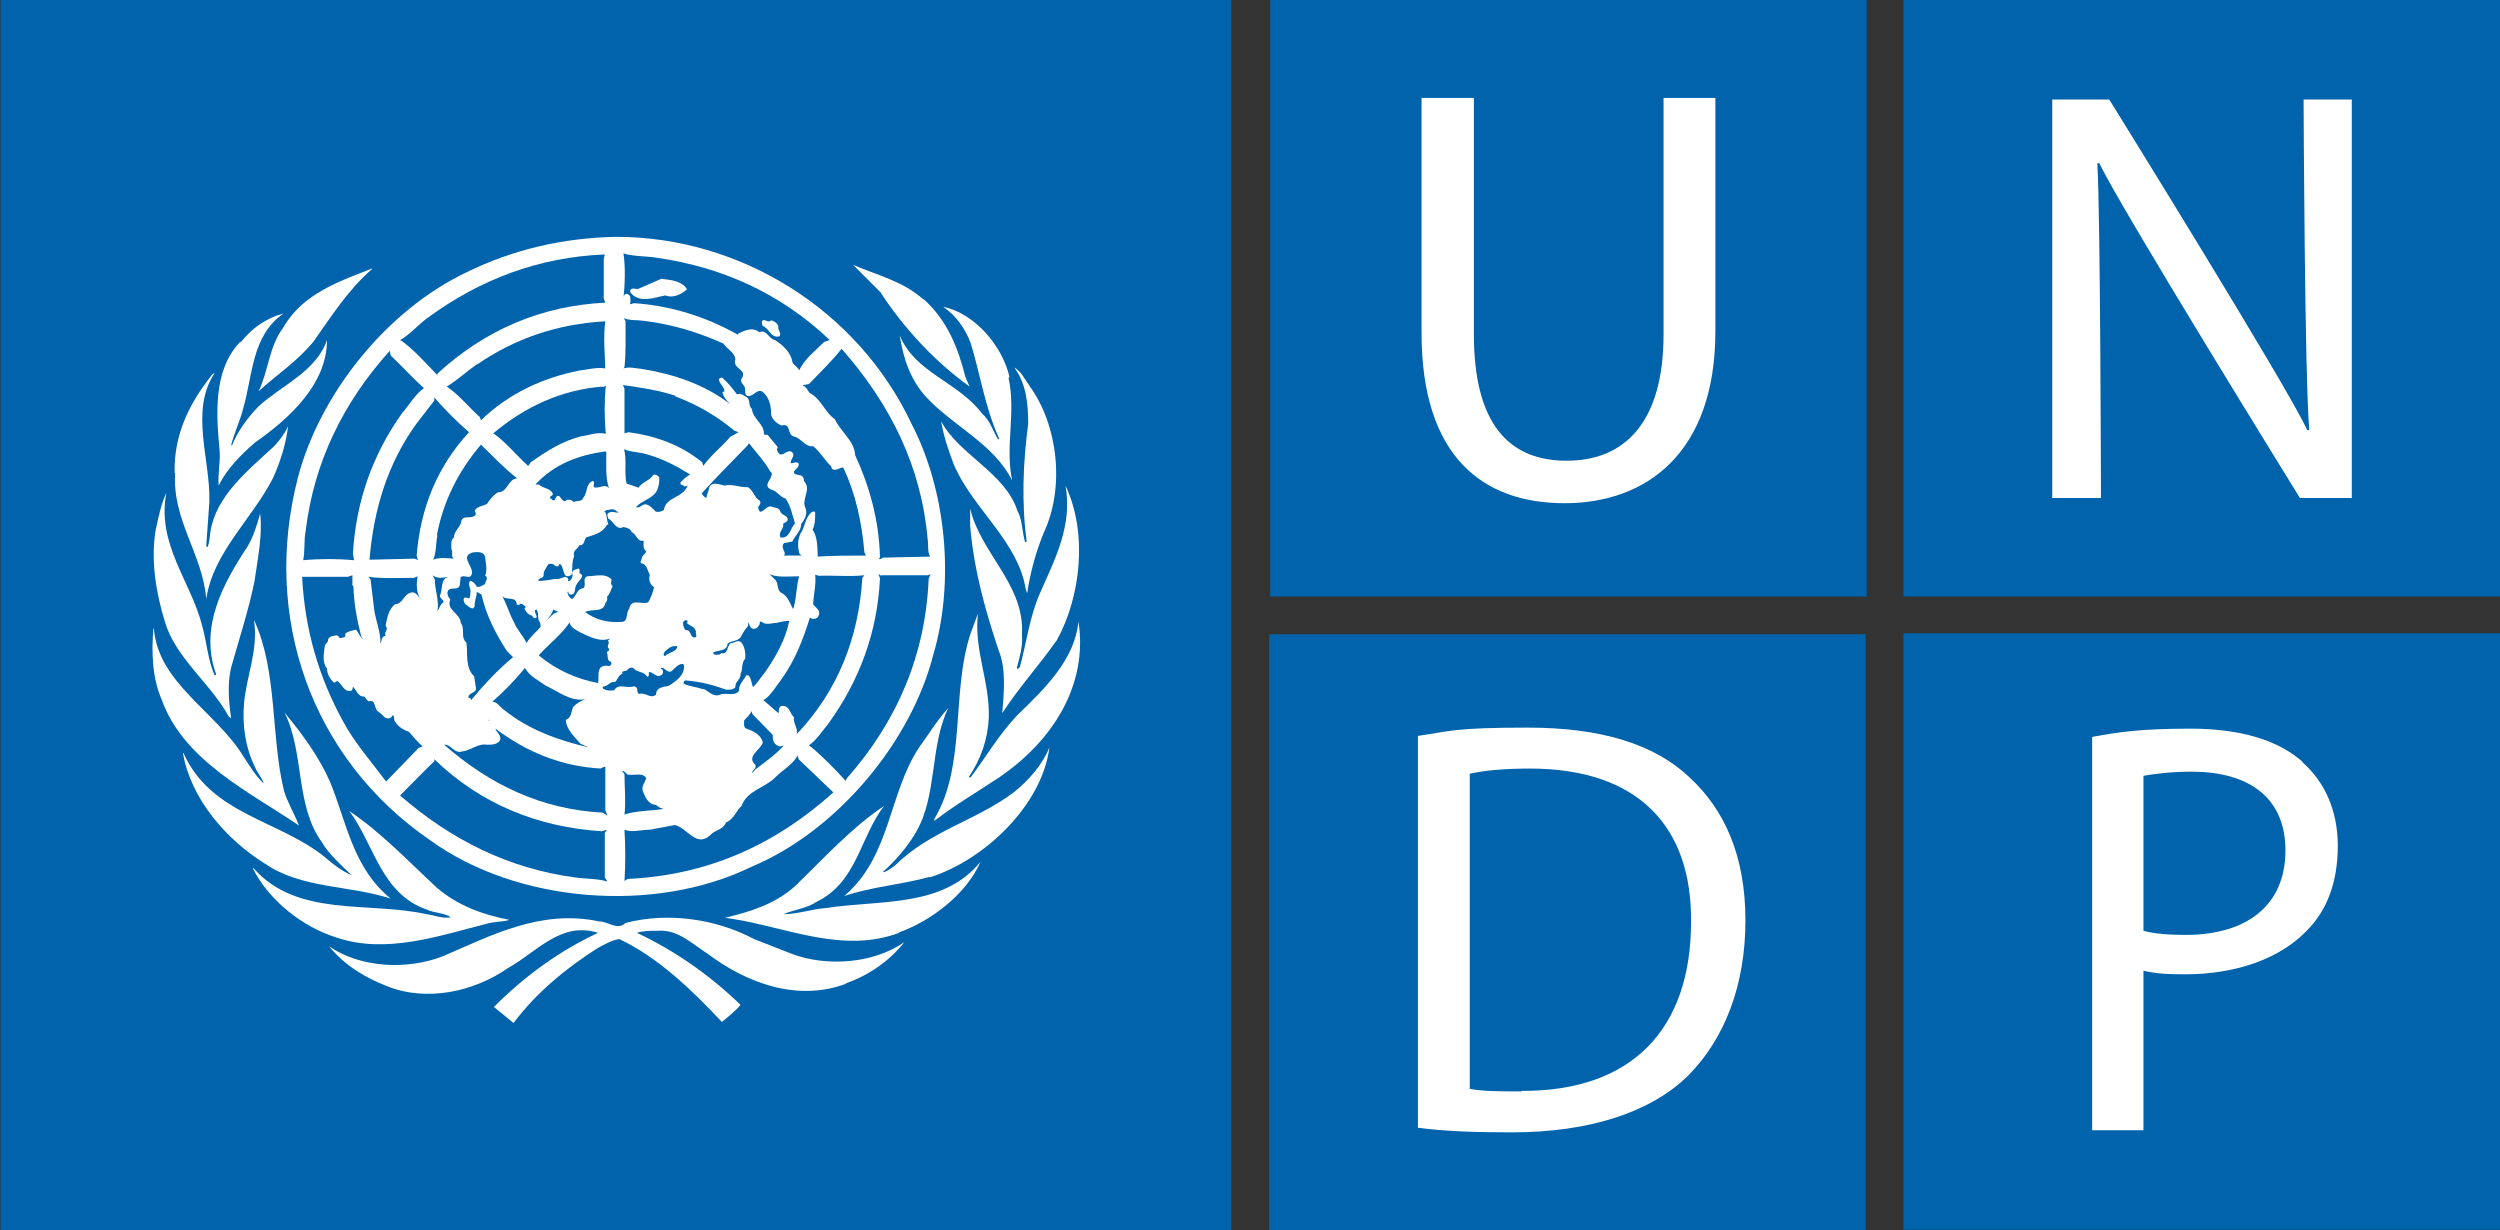
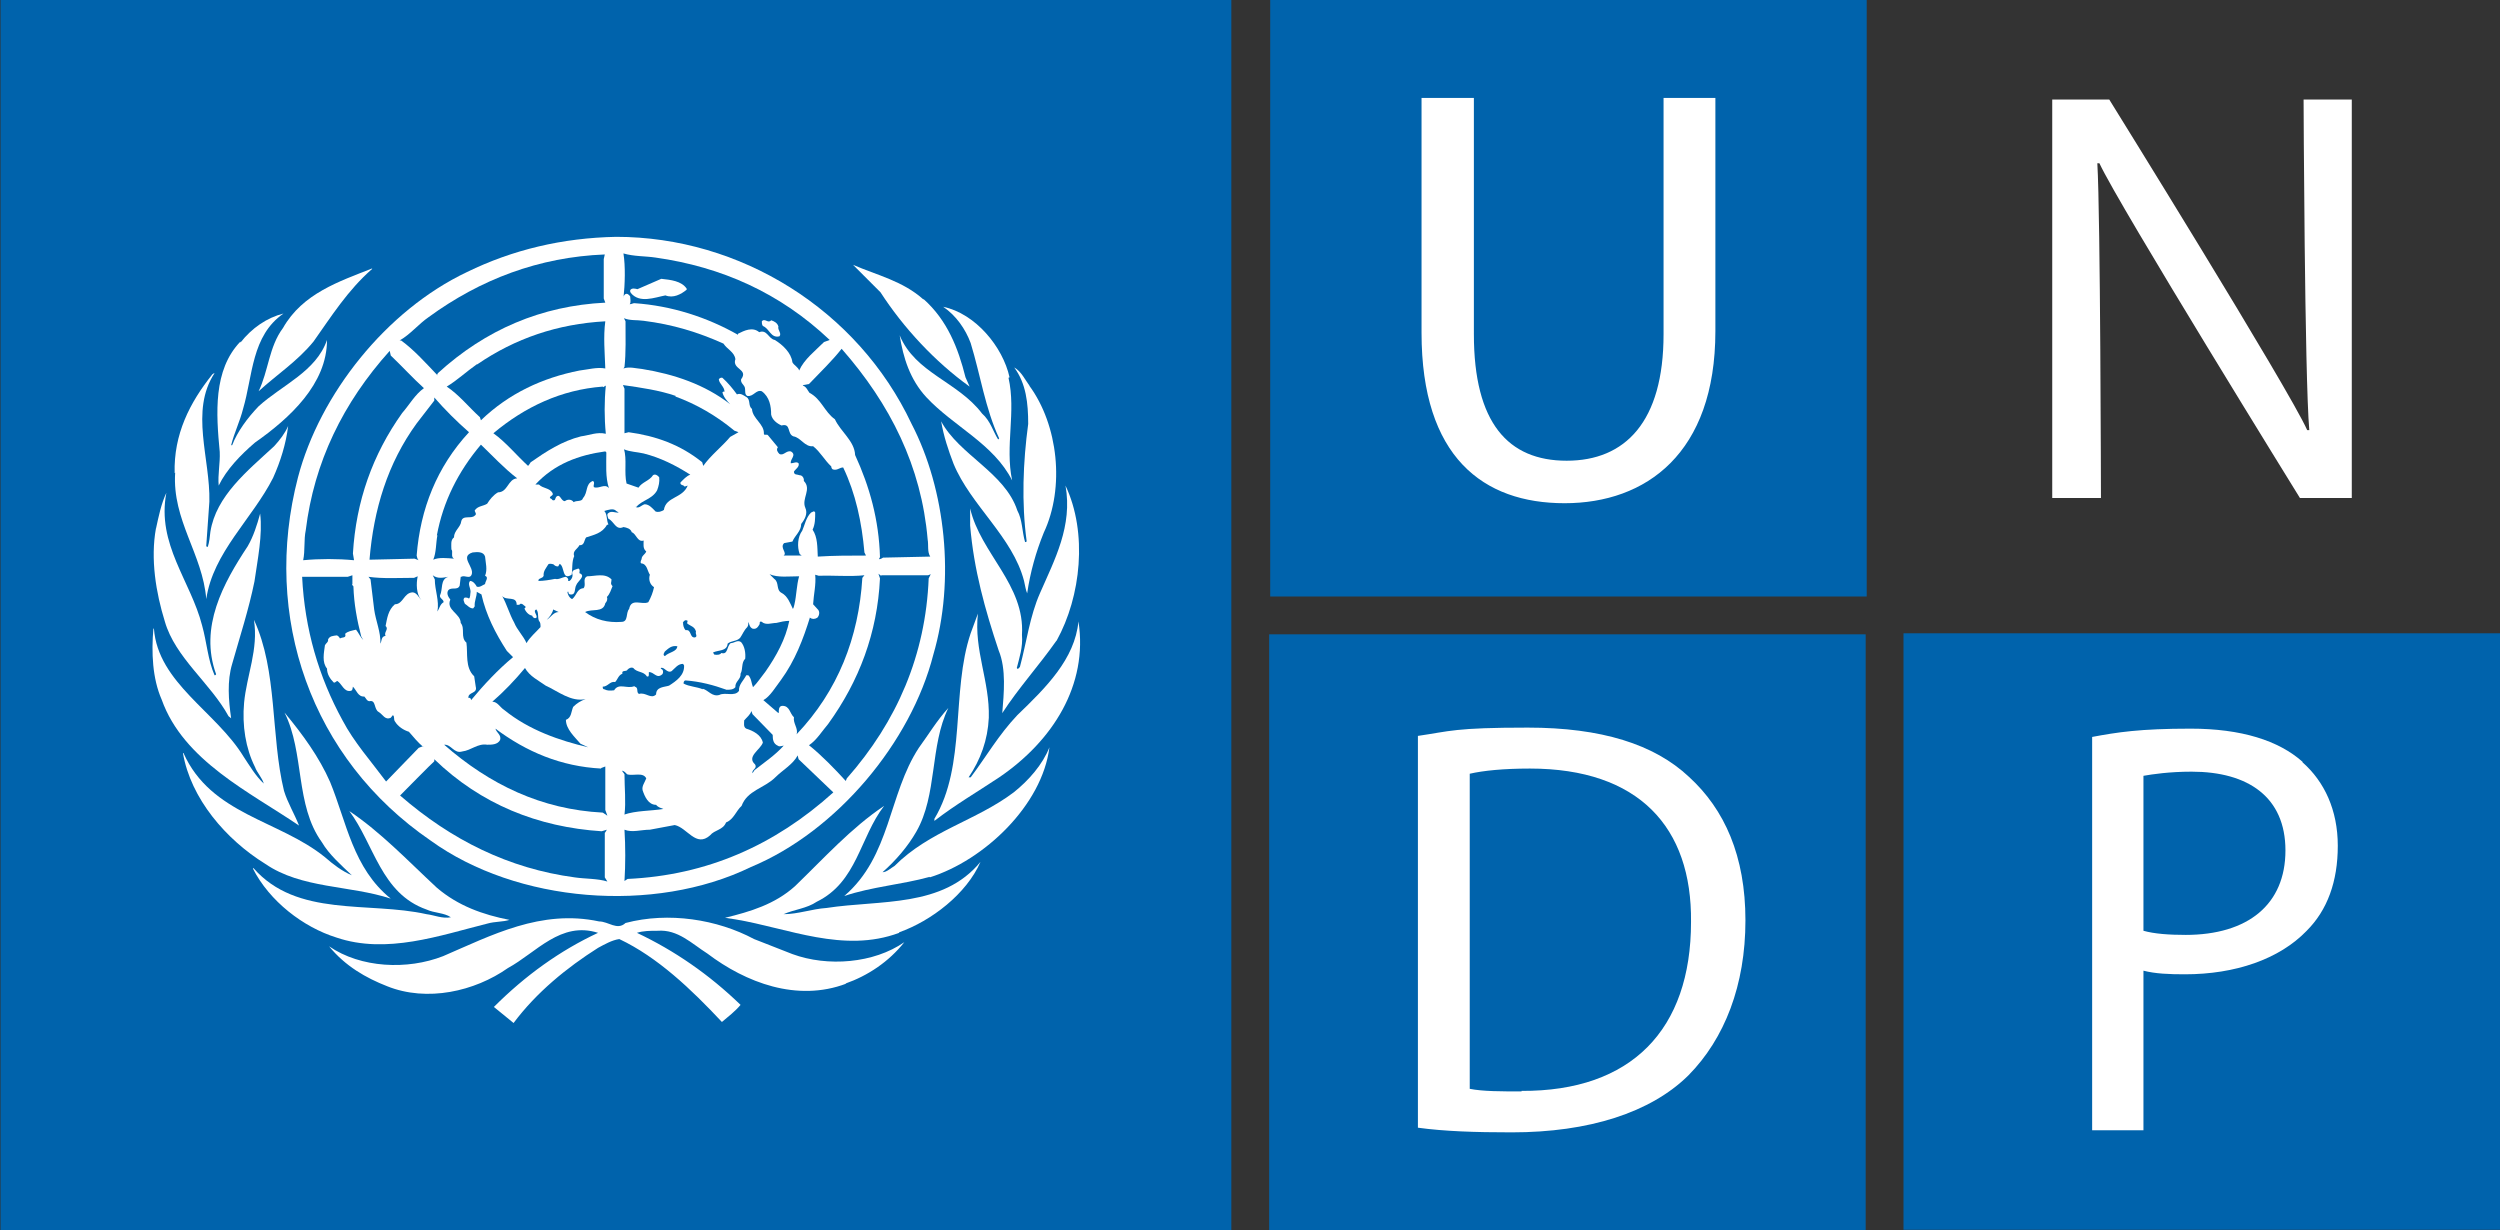
<svg xmlns="http://www.w3.org/2000/svg" id="Ebene_1" version="1.1" viewBox="0 0 482.4 237.4">
  <rect x="0" y="0" width="482.4" height="237.4" fill="#333333" stroke="none" />
  <defs>
    <style>
      .st0 {
        fill: #fff;
      }

      .st1 {
        fill: #0063ac;
      }
    </style>
  </defs>
  <g>
    <rect class="st1" x="245.1" y="0" width="115.1" height="115.1" />
    <path class="st0" d="M274.3,18.9v45.3c0,24,11.9,32.9,27.6,32.9s29.1-9.6,29.1-33.2V18.9h-10v45.6c0,16.9-7.4,24.4-18.7,24.4s-17.9-7.3-17.9-24.4V18.9h-10.1Z" />
-     <rect class="st1" x="367.3" y="0" width="115.1" height="115.1" />
    <path class="st0" d="M405.4,96.1s-.1-54.9-.7-64.6h.4c3.8,8.2,38.7,64.6,38.7,64.6h10V19.2h-9.3s.2,53.5,1.1,63.8h-.4c-3.5-7.9-38.2-63.8-38.2-63.8h-11v76.9h9.4Z" />
    <rect class="st1" x="367.3" y="122.2" width="115.1" height="115.1" />
    <path class="st0" d="M444.3,147c-4.6-4.1-11.8-6.4-21.6-6.4s-14.2.7-19,1.6v75.9h9.9v-30.8c2.3.6,5,.7,8,.7,9.7,0,18.2-2.9,23.5-8.4,4-4,6-9.5,6-16.4,0-6.9-2.6-12.4-6.8-16.1" />
    <path class="st1" d="M421.8,180.4c-3.2,0-6.1-.2-8.2-.8v-29.9c1.7-.3,5-.8,9.3-.8,10.9,0,18.1,4.9,18.1,15.2,0,10.4-7.2,16.3-19.3,16.3" />
    <rect class="st1" x="244.9" y="122.4" width="115.1" height="115.1" />
    <path class="st0" d="M325.9,149.9c-6.7-6.3-16.9-9.5-31.1-9.5s-15,.7-21.2,1.6v75.6c5.1.7,11,.9,18.1.9,14.9,0,26.8-3.8,34.1-11,7-7.1,11-17.4,11-29.9,0-12.4-4-21.4-10.9-27.7" />
    <path class="st1" d="M293.6,210.6c-3.9,0-7.5,0-10-.5v-60.8c2.6-.6,6.5-1,11.6-1,21,0,31.3,11.3,31.1,29.6,0,20.8-11.5,32.7-32.7,32.6" />
  </g>
  <rect class="st1" x=".1" y="0" width="237.5" height="237.5" />
  <path class="st0" d="M203.8,123.7c-3.3,4.7-7.3,9.1-10.4,13.9.3-3.8.8-8.5-.7-12.1-2.6-7.8-4.8-15.6-5.5-24.1v-3.3c2,8.7,10.6,14.7,10,24.4.2,2.4-.5,4.4-1,6.4l.2.2.4-.4c1.3-4.8,1.9-9.8,3.9-14.3,2.8-6.4,6.3-12.9,4.9-20.7,4.3,9.1,3,21.4-1.7,29.9" />
  <path class="st0" d="M198.6,74.4c5.6,7.6,6.9,19.7,2.8,28.4-1.5,3.7-2.6,7.6-3.2,11.7-.3-.7-.4-1.6-.6-2.4-2.2-8.5-10.3-14.6-13.6-22.6-1-2.6-1.9-5.3-2.4-8.2,3.5,6.5,12.3,9.9,14.7,17.2,1,1.8.9,4.1,1.5,6.1.1,0,.3,0,.3-.2-1-7.4-.7-15.2.3-22.6,0-4-.4-7.8-2.7-10.9,1.4.8,2.1,2.4,3,3.6" />
  <path class="st0" d="M194.6,72.9c1.5,6.6-.7,13.1.7,19.8h0c-3.6-7.1-11.3-10.4-16.6-16.1-3.1-3.4-4.4-7.5-5.1-11.9,3,7.3,11.2,8.9,15.9,15.1,1.6,1.4,2.1,3.4,3.1,5l.2-.2c-2.7-5.8-3.6-12.2-5.5-18.4-1-2.7-2.8-5.3-5.3-7,6.2,1.3,11.5,7.7,12.8,13.6" />
  <path class="st0" d="M178.2,57.7c4.6,4.1,6.7,9.5,8.1,15.1l.8,1.8c-6.7-4.8-12.8-11.4-17.2-18.2l-5.3-5.3c4.6,2,9.6,3.1,13.6,6.7" />
  <path class="st0" d="M90.1,52.5c8.8-4.3,18.4-6.6,28.8-6.8,23.9,0,46.6,14,57,36.1,6.6,12.7,8.4,30.2,4.2,44.5-4.3,16.9-18.6,34.1-35.2,41-18.7,9.1-45.2,6.9-61.8-5.1-23.1-15.8-32.6-43.2-25.6-70.1,4.2-16,17-32.2,32.6-39.6" />
  <path class="st0" d="M71.8,51.9c-4.7,4.1-7.9,9.2-11.3,14-3.1,3.8-7.1,6.4-10.6,9.6,1.9-3.9,2-8.6,4.7-12.2,3.8-6.7,10.9-9,17.2-11.5" />
  <path class="st0" d="M46.4,66.1c2.2-2.8,5.1-4.8,8.3-5.6-6.2,4.3-5.9,12-7.8,18.4-.6,2.4-1.7,4.6-2.3,7h.2c1-2.6,2.9-5.2,5.1-7.5,4.5-4.1,11.1-6.7,13.2-12.8,0,8.5-7.2,15.1-13.9,19.8-2.8,2.4-5.5,5.2-7,8.3-.2-2.1.3-4.3.2-6.5-.7-7.4-1.3-15.8,4-21.3" />
  <path class="st0" d="M33.7,91.3c-.2-7.5,2.9-13.6,7.3-19.1.1,0,.2-.2.4-.2-4.8,7.3-.8,16.5-1,24.8l-.6,8.5c0,0,0,.3.3.2.3-.9.4-2,.5-2.9,1.1-6.9,7.1-11.7,12.3-16.5,1.1-1.2,2.1-2.5,2.7-3.9-.4,3.4-1.5,6.9-2.9,10-4,7.9-11.6,14.4-12.9,23.4-.7-8.7-6.6-15.2-6-24.4" />
  <path class="st0" d="M30.1,102c.5-2.3,1-4.8,2-6.9-1.9,9.9,4.7,17,6.9,25.6.9,3.2,1.1,6.6,2.4,9.6.1,0,.2,0,.3-.2-3.3-9.1,1.4-17.6,6.1-24.7,1.1-1.9,1.8-4.1,2.4-6.3.5,4.1-.5,8.9-1.1,13.1-1.1,5.4-2.8,10.6-4.3,15.9-1,3.3-.7,7-.2,10.5l-.5-.4c-3.5-6.4-10.3-11.3-12.3-18.3-1.7-5.5-2.8-12-1.7-18" />
  <path class="st0" d="M29.7,121.3c.8,10.5,12,16,17.3,24.7,1.2,1.8,2.3,3.7,3.9,5.2-.3-1.1-1.3-2.1-1.7-3.2-1.8-3.6-2.5-8-2.1-12.4.5-5.3,2.8-10.3,1.9-16,4.6,9.9,3.2,22.3,5.8,33,.7,2.3,2,4.4,2.9,6.7-9.4-6.4-22.3-12.5-26.5-24.3-1.8-4.1-2-9.1-1.6-13.7" />
  <path class="st0" d="M35.4,145.3c5.3,11.9,18.4,12.9,27.3,20.1,1.6,1.4,3.3,2.7,5.2,3.5h0c-2-1.9-4.4-4-5.8-6.4-5.2-7.2-3.3-17.2-7.2-25,3.5,4.2,6.7,8.6,8.8,13.4,3.2,7.8,4.4,16.6,11.7,22.5-7.9-2.6-17.2-1.9-24.2-6.7-7.6-4.7-14.4-12.6-15.9-21.4" />
  <path class="st0" d="M48.9,167.5c8.4,9.6,22.2,6.4,33.4,8.9,1.6.2,3,.9,4.7.6-1.3-.9-3.2-.8-4.7-1.5-8.8-3.1-10.1-12.6-14.9-19,6.1,4.1,11.2,9.5,16.9,14.8,4.1,3.5,8.9,5.2,14,6.2-1.2.4-2.8.3-4.2.7-9.2,2.3-19.5,6-29.2,2.7-6.4-2-12.9-7-16.1-13.3" />
  <path class="st0" d="M163.3,189.8c-9.5,3.6-19.4-.2-26.8-5.8-3-1.9-5.7-4.7-9.6-4.4-1.4,0-2.8,0-4,.4,7.2,3.4,13.9,8,20,13.9-1,1.2-2.4,2.3-3.6,3.3-5.9-6.3-12.4-12.5-19.8-16-1.4.2-2.8,1-4.1,1.7-6,3.8-11.9,8.6-16.3,14.5l-3.8-3.1c6.1-6.1,12.8-10.9,20.1-14.3-7.2-2.3-11.9,3.8-17.4,6.8-6.4,4.5-15.6,6.6-23.3,3.5-4.1-1.6-8.1-3.9-11.2-7.7,6.1,4.2,15.1,4.6,22,1.9,9.3-4,18.9-9.1,30.1-6.7,1.8,0,3.5,1.8,5.1.3,8.3-2.2,17.7-.7,24.8,3.1l7.4,2.9c6.8,2.5,15.7,1.8,21.6-2.3-3,3.8-7.1,6.5-11.4,8" />
  <path class="st0" d="M173.5,180c-10.7,4-21.4-.9-31.6-2.6l-2-.3h0c4.9-1.2,9.6-2.6,13.5-6.1,5.7-5.5,10.8-11.2,17.2-15.5-4.7,6.1-5.2,14.7-13,18.5-1.9,1.3-4.4,1.5-6.4,2.4,2.8,0,5.4-1,8.3-1.2,10.4-1.6,22.4,0,29.7-8.9-2.7,6.2-9.5,11.4-15.7,13.6" />
  <path class="st0" d="M179.4,169.2c-5.4,1.5-11.2,1.9-16.5,3.7,9-7.7,8.5-19.6,14.4-28.6,1.9-2.6,3.5-5.3,5.7-7.7-3.6,7.3-2.1,16.8-6.2,23.9-1.6,2.8-3.9,5.5-6.5,7.8.8,0,1.6-.8,2.3-1.2,6.8-6.8,15.7-8.7,23-14.2,2.9-2.3,5.6-5.4,6.9-8.7-1.4,11.2-12.6,21.8-23.1,25.1" />
  <path class="st0" d="M192.8,150c-4.2,2.8-8.5,5.3-12.5,8.4v-.4c6.2-10.3,3.2-24.5,7-35.8l1.4-3.8c-.8,7.1,2.3,13,2.1,20.1-.2,4.3-1.6,8.1-3.9,11.5h.4c3-4,5.4-8.2,9-12,5.5-5.3,11.1-10.8,11.8-18.1,1.9,12.3-5,23.1-15.3,30.1" />
  <path class="st1" d="M145.2,149.2l.4-.6c1.9-1.5,4-2.9,5.6-4.7h.2c-.4-.1-.9.3-1.3,0-.9-.4-1-1.2-1-2.1l-3.9-4-.2-.6c-.3.8-.9,1.2-1.4,1.8,0,.5-.2,1.3.4,1.6,1.3.4,2.9,1.2,3.2,2.7-.5,1.4-3.2,2.7-1.5,4.2.5.8-.7,1-.5,1.7" />
  <path class="st1" d="M122.6,97.8c.7.4,1.1-.3,1.8-.5.9,0,1.6.9,2.1,1.4.6.2,1.1,0,1.6-.3.4-2.6,3.6-2.2,4.6-4.7l-.6.2c-.2-.4-.9-.2-.8-.8.5-.5,1.2-1.3,1.9-1.5-2.8-1.8-5.8-3.3-9-4.1-1.3-.3-2.6-.3-3.8-.8.6,1.8,0,4.5.5,6.6l2.3.8c.7-1.1,2.1-1.3,2.8-2.4.4-.3.9,0,1.2.4.1.9-.1,1.7-.4,2.5-.9,1.7-2.9,1.9-4,3.2" />
  <path class="st1" d="M156.3,119.1c-1.3,4.2-2.9,8.4-5.6,12.1-1,1.3-2.1,3.2-3.4,3.9l2.9,2.5c.2-.2,0-.4.1-.6,0-.4.2-.8.7-.8,1.4,0,1.4,1.5,2.2,2.2-.2,1.2.9,2.2.5,3.3,8-8.4,12-18.7,12.7-30.2l.4-.5c-2.8.3-5.9,0-8.8.1l-.7-.2c.2,1.9-.3,3.8-.4,5.7l1,1.1c.3.4.2,1.1-.2,1.5-.5.3-1,.3-1.4,0" />
-   <path class="st1" d="M148.7,91.1c-1.1-2-2.8-3.8-4.2-5.6l-.2.4c-2.9,3-6.1,6.2-8.9,9.3.2.4.5.7.9.9.1-.8.5-1.4.6-2.2.7-1,1.9-.4,2.9-.2,1.5-.4,2.9.4,4.5.3,1.1.6,1.2,2,2.3,2.6.3.4,0,.9-.3,1.2.3,2.4,1.5-.6,2.7,0,.5.2,1.1.1,1.5.7.2,1,1.4.8,1.5,1.7,0,.5-.6.6-.9.9.3.9-1,1.5-.5,2.6,1.8.3,1.9-1.8,2.8-2.7-.5-1.6-.8-3.3-1.8-4.8-1-.2-1.7-1.5-2.7-1.7-2-.8.3-2.1,0-3.3" />
  <path class="st1" d="M120.4,157.2c2.3-.8,5.1-.7,7.6-1.1-.5-.2-1-.3-1.4-.8-1.5,0-2.2-1.6-2.6-2.8-.2-.8.4-1.5.7-2.3-.6-1.3-2.6-.4-3.7-.8-.3-.3-.5-.6-1-.7l.5.7c0,2.6.3,5.3,0,7.8" />
  <path class="st1" d="M122.5,132.5c.8.2.2,1.1.8,1.4,1.3-.4,2.3,1.1,3.3.1,0-1.5,1.6-1.4,2.5-1.7,1.4-.9,3-2,2.9-3.9l-.2-.3c-1,0-1.5.8-2.2,1.4-.9.5-1.4-.9-2.1-.6,0,.2.2.2.3.3.2.2.2.7,0,.9-1.1,1-1.6-.5-2.6-.4v.4c0,.2,0,.6-.4.4-.6-1-1.9-.7-2.6-1.6-.4-.2-.8,0-1.1.3-.2.5-1.2,0-1,.8-.8.3-.9,1.1-1.4,1.6-1-.2-1.4.9-2.4.9,0,.2,0,.5.3.5.6.3,1.1.3,1.9.2.9-1.5,2.5-.2,3.9-.8" />
  <path class="st1" d="M131.8,120.1c0,.5.1,1.1.5,1.5,1.2-.2.7,1.5,1.8,1.4.6-.2,0-.7.2-1.1-.2-1-1.1-1.1-1.7-1.6,0-.2,0-.3.1-.5-.5-.3-.7,0-1,.4" />
  <path class="st1" d="M130.4,76.4c-3.2-1.1-6.7-1.6-10.2-2.1l.3.7v8.6c0,0,.8-.2.8-.2,5.2.7,10,2.4,14.2,5.8l.2.7c1.4-2,3.6-3.7,5.2-5.6l1.6-.9-.8-.3c-3.5-2.9-7.3-5.1-11.4-6.6" />
  <path class="st1" d="M71.5,111.8l.7,5.8c.3,2.2,1.3,4.4,1.2,6.6.3-.5.1-1.4,1-1.5-.4-.7.7-1.3,0-1.9.3-1.5.5-3.1,1.8-4.2,1.6,0,1.7-2.2,3.4-2.3.8,0,1.3,1.1,1.7,1.5-1-1.2-1-3.2-.7-4.6l-.7.3c-2.9,0-6,.2-8.8-.2l.4.5Z" />
  <path class="st1" d="M128.3,126.6c.8-.8,2.3-.8,2.4-1.9-1.1-.2-1.7.4-2.4,1-.1.2-.5.7,0,.9" />
  <path class="st1" d="M148.4,110.7l1,1c1,.7.3,2.1,1.4,2.7,1.2.6,1.7,2.1,2.2,3.1.2-.3.2-.6.3-.9.4-1.7.4-3.7.9-5.4-1.9,0-4.1.3-5.7-.4" />
  <path class="st1" d="M135.6,132.9c1.1.3,1.8,1.6,3.2,1.2,1.1-.6,3,.4,3.8-.8-.1-1.2.9-2,1.4-3h.4c.6.6.6,1.6.9,2.3.9-.9,1.6-2,2.4-3,2.1-3,3.9-6.3,4.6-9.8-.8,0-1.7.2-2.5.4-.9,0-2,.5-2.8-.2-.3-.2-.5.1-.4.4-.3.5-.6,1.1-1.4.9-.6-.3-.6-.9-.8-1.3,0,.4,0,.7-.2,1-.7.7-.9,1.4-1.4,2.1-.7.7-1.7.5-2.4,1.1-.1,1.5-1.8,1.2-2.8,1.7,0,.2.2.2.2.4.5.1,1.1.1,1.4-.3,1.3.4,1-1.3,1.8-1.9.7,0,1.3-.7,2-.2.7.8.9,2.1.8,3.2-.8.8-.4,2-.9,2.9.1,1.1-1.1,1.5-1,2.6-.4.5-1.1.5-1.7.5-2.5-.9-5.1-1.6-7.9-1.8-.3,0-.4.3-.4.6,1.1.6,2.5.6,3.7,1.1" />
  <path class="st1" d="M116.8,160.6l.3-.5-1,.3c-12.3-.8-23.3-5.2-32.3-13.9v.4c-.1,0-6.6,6.6-6.6,6.6,9.9,8.6,21,14.1,33.7,15.8,2,.3,4.4.2,6.3.8l-.5-.8v-8.6Z" />
-   <path class="st1" d="M104,126.5c3.4,2.8,7.2,4.5,11.4,5.3.2-.9-.1-1.9.3-2.7.3-.7,1.2-.7,1.8-.6.4,0,.6-.5.4-.8-.9-.2-.5-1.2-.8-1.8,0-.3.6-.2.4-.7-.6-.5.3-1.1-.2-1.6.2-.1.3-.3.4-.4-1.9.8-4-.4-5.6-1.1-.8-.5-2-.9-2.2-2-1.4,2.2-4,4.2-5.9,6.3" />
  <path class="st1" d="M100.8,116.6c-.3-.2-.4-.1-.6.1-.2,0-.3,0-.5,0,0-1.8-2-.7-2.8-1.7.9,1.6,1.4,3.5,2.3,5.1.6,1.5,1.8,2.6,2.4,4,.6-1.1,1.8-2.1,2.7-3.1,0-.5,0-.9-.3-1.2-.3-.7,0-1.6-.5-2.2-.8.3.3,1.1,0,1.6-.3.2-.7,0-.8-.4-.7-.1-1.3-.8-1.5-1.4.6-.4-.2-.5-.3-.8" />
  <path class="st1" d="M106.8,117.5c-.2.8-.7,1.5-1.3,2.1h0c.8-.5,1.3-1.5,2.3-1.5l-1.1-.5Z" />
  <path class="st1" d="M116,148.3c-7.7-.4-14.4-3.2-20.4-7.7.2.8,1.2,1.2.9,2.2-.5.9-1.6.9-2.5.9-1.8-.3-3.1,1.1-4.8,1.3-1.6.5-2.1-1.4-3.5-1.3,8.8,7.7,18.8,12.5,30.6,13.1l.9.6-.4-1.1v-8.4l-.8.3Z" />
  <path class="st1" d="M81.8,144.2c-1.1-.8-2-2-2.9-3-1-.3-2.1-1-2.7-2-.3-.4,0-1-.4-1.2l-.4.5c-1.1.5-1.5-.6-2.3-1.1-1-.5-.5-2.4-1.8-2.1-.5,0-.7-.6-1-.9-1.2.1-1.5-1.2-2.2-1.9-.1.3,0,.7-.4.8-1.3.3-1.7-1.3-2.6-1.9-.2,0-.4.4-.7.3-.7-.7-1.3-1.6-1.3-2.7-1-1.2-.6-3-.4-4.5.2-.4.7-.6.6-1.1.3-.7,1-.7,1.7-.8.3.1.5.4.6.6.4-.3,1.3,0,1-.9.5-.5,1.3-.6,2.1-.8.5.6.8,1.4,1.4,2l-.4-.7c-.8-3.1-1.4-6.3-1.5-9.6,0-.2-.4-.3-.2-.5h0c0-.6,0-1.2,0-1.7l-.9.3h-8.8c.5,10.1,3.2,19.3,7.8,27.7,2.2,4.2,5.5,7.9,8.4,11.8l6.3-6.5.8-.3Z" />
  <path class="st1" d="M92,70.3c-2,1.4-3.8,3.1-5.8,4.3,2.3,1.5,4.3,4,6.4,5.9l.2.6c5.4-5.2,11.9-8.2,19-9.6,1.7-.2,3.4-.7,5-.4-.1-3-.4-6.1,0-9.1-9.2.5-17.4,3.3-24.7,8.3" />
  <path class="st1" d="M84.4,103.3c-.3,1.5-.2,3.3-.8,4.7,1.1-.5,2.7-.3,4-.2-.7-.4-.1-1.3-.5-1.8,0-.8-.2-1.8.5-2.3,0-1.3,1.3-2,1.4-3.1.3-1.3,1.9-.4,2.6-1.1.5-.3,0-.7,0-1,.6-.9,1.6-.8,2.4-1.3.5-.8,1.2-1.7,2.1-2.2,1.9,0,1.9-2.6,3.7-2.7-2.5-1.9-4.8-4.4-7-6.5-4.4,5.2-7.3,11-8.5,17.5" />
  <path class="st1" d="M85.6,116.2c0-.6-.8-.7-.7-1.3.6-1.2,0-3.1,1.6-3.6-1.1.2-2.1.4-3-.3l.4.8c0,2.1.9,4.1.5,6.2.4-.6.5-1.4,1.2-1.8" />
-   <polygon class="st1" points="94.4 139 94.2 138.8 94.4 139.2 94.4 139" />
  <path class="st1" d="M83.8,77.3l-3.4,4.4c-5.6,7.7-8.3,16.6-9.1,26.3l8.7-.2.8.3c-.3-.2-.3-.6-.4-.9.7-9,3.9-17.1,10.1-23.8-2.4-2.1-4.6-4.3-6.7-6.7v.6Z" />
  <path class="st1" d="M110.6,136.4c.7-.7,1.5-1.2,2.4-1.5-2.8.6-5.3-1.5-7.7-2.6-1.4-1-3.1-1.8-4-3.4-1.9,2.3-4.1,4.6-6.3,6.5,1,0,1.5,1.1,2.3,1.6,4.8,3.9,10.7,5.9,16.2,7.2l-1.5-.7c-1.1-1.3-2.8-2.8-2.8-4.6,1.1-.4,1-1.6,1.4-2.5" />
  <path class="st1" d="M88.9,111.3l-.2,1.7c-.4,1-1.6.2-2.2.9-.4.6,0,1.3.4,1.8-.9,2,2,2.7,2,4.5.9,1.1-.1,2.8,1.1,3.8.3,2.1-.3,4.8,1.5,6.5l.3,2c.4,1.4-1.6,1-1.4,2.2.4-.2.5.3.5.4h0c2.4-2.9,5.2-5.9,8.1-8.3l-1.2-1.2c-2.2-3.4-4-6.9-4.9-10.9l-.9-.5c0,1-.5,1.8-.4,2.8l-.3.4c-.7,0-1.1-.6-1.6-.9-.1-.3-.5-.9,0-1.2.3,0,.5,0,.8.2.3-.3.2-.8.3-1.3,0-.8-.6-1.5-.1-2.1.6,0,1.1.7,1.3,1.1.6.2,1.1-.3,1.6-.5,0-.5.8-1.3,0-1.6.5-1.2.1-2.5,0-3.7-.3-1-1.5-.9-2.4-.8-2.6.8.4,2.8-.2,4.3-.4.9-1.3,0-2,.4" />
  <path class="st1" d="M170,111.1l-.5-.4.3.9c-.5,10.5-4,19.8-10,28.1-1.2,1.4-2.2,3.1-3.7,4.1,2.4,1.9,5.1,4.7,7.1,6.9l.2-.5c9.7-11,15.2-23.8,15.8-38.6l.4-.8-.5.2h-9Z" />
  <path class="st1" d="M84.3,72.4l.2-.4c9.2-8.4,20-13,32.3-13.6l-.3-.8v-7.6c0,0,.2-.9.2-.9-12.7.5-24,4.8-34,12.1-1.9,1.3-3.6,3.4-5.6,4.5h.3c2.5,1.8,4.9,4.5,7,6.7" />
  <path class="st1" d="M116.3,74.6c-8,.6-15,3.9-21.1,9,2.4,1.7,4.6,4.4,6.7,6.3.2-.2.3-.4.5-.7,3-2.1,6.1-4.1,9.7-5,1.6-.2,3.1-.9,4.8-.5-.3-3-.3-6.3,0-9.3l-.5.3Z" />
  <path class="st1" d="M116.8,87.1c-5.1.7-9.8,2.4-13.5,6.4h.7c.8.8,2,.6,2.6,1.6.3.6-.5.5-.5,1,.2.1.4.2.5.4.6.2.5-.3.7-.6.8-.8.9.8,1.7.8.5-.4,1.3-.4,1.7.2.5-.4,1.6,0,1.8-.8,1-1.1.4-2.7,1.9-3.3.5.3,0,.8.2,1.2,1,.4,2.1-.8,2.9.2-.7-2.1-.5-4.6-.5-6.9" />
  <path class="st1" d="M117.1,101.3c-.9,1.6-2.5,1.9-4,2.4-.4.5-.3,1.6-1.3,1.5-.3.7-1.4,1.1-1,2.1-.5,1.1-.3,2.5-.5,3.6-1.9,1.2-1.3-1.6-2.3-2.1l-.3.5c-.4,0-.6-.1-.9-.4-.3-.1-.8-.2-1,0-.4.7-1,1.3-.9,2.2-.2.6-1.1.4-1,1,1,0,2.2-.2,3.2-.4.7.2,1.3-.3,2.1-.4.2.1.6.4.4.8h.3c.5-.4.7-1,.5-1.5,0-.7.8-.7,1.2-.9.4.2.2.6.2.9,1.4.5-.4,1.6-.6,2.3-.4.6,0,2-1.2,1.8-.2,0-.4-.3-.3-.5h-.2c0,.5.4,1.2.9,1.4.9-.7.9-2,2.2-2.1.6-.7-.3-1.8.7-2.3,1.6,0,3.4-.7,4.7.6,0,.6-.3.8.2,1.3-.3.7-.5,1.5-1.1,2.1.2.4,0,.9-.3,1.2-.4,1.9-2.6,1-3.9,1.7,2,1.5,4.4,2.1,7,1.9,1.4,0,.8-1.7,1.5-2.5.4-2.2,2.5-.7,3.7-1.3.5-.9.9-1.9,1.1-2.9-.8-.5-1.1-1.5-.8-2.4-.5-.7-.5-2.1-1.7-2.2-.2-.2,0-.6.1-.8,0-.7.7-.9.9-1.5-.7-.5-.5-1.5-.5-2.1-1.2.4-1.4-1.3-2.3-1.6-.2-.7-1-.9-1.6-1-1.5.7-1.8-1.1-2.9-1.6-.1-.3-.4-.9,0-1.1.6-.5,1.3,0,2-.1l-.5-.3c-.5-.6-1.6-.2-2.3,0,.6.6.4,1.8.8,2.6" />
  <path class="st1" d="M68.3,108l-.2-1.2c.6-10.1,3.8-19.1,9.5-27.1,1.4-1.6,2.5-3.6,4.2-4.8-2.1-1.9-4.2-4.2-6.4-6.3l-.2-.9c-9,10-14.6,21.5-16.2,34.6-.4,1.9-.1,3.9-.5,5.8,3.2-.3,6.6-.3,9.8,0" />
  <path class="st1" d="M153.9,145.8c-.9,1.7-2.9,2.8-4.3,4.2-2.1,2.1-5.4,2.5-6.5,5.5-1.1,1-1.5,2.6-3,3.2-.6,1.5-2.2,1.4-3.1,2.5-2.7,2.4-4.4-1.5-6.8-2l-4.8.9c-1.7,0-3.4.6-4.9,0,.2,3.2.2,6.7,0,9.9l.6-.4c15.3-.7,28.4-6.5,39.7-16.7l-6.7-6.4-.2-.8Z" />
  <path class="st1" d="M120.3,57.5c0-.3.1-.5.3-.7.4-.3.8.1,1,.4,0,.4.2,1.2-.1,1.5.4,0,.6-.2.9-.2,7.2.5,14,2.7,20,6.1v-.2c1.2-.6,2.8-1.4,4.1-.3,1.5-.6,1.8,1.3,3,1.5,1.5.9,3.2,2.5,3.4,4.3.3.6,1.2,1,1.3,1.6,1-2.2,3-3.7,4.8-5.5l1.1-.4c-9.6-9.1-20.9-14.1-33.6-15.9-2-.3-4.2-.2-6.2-.8.4,2.5.3,5.9,0,8.7" />
  <path class="st1" d="M120.3,71.1c1.2-.4,2.4,0,3.6.1,6.2,1,12.1,3,17,6.8-.6-.6-1.3-1.4-1.5-2.3.1-.1.2-.2.4-.1,0-1-1-1.5-1.1-2.4.1-.2.4-.4.7-.3,1.1,1,2,2.1,2.8,3.2.7-.3,1.3.2,1.8.5.9.5.3,1.7,1.1,2.3.1,1.9,2.4,2.9,2.3,4.8,0,.4.6,0,.8.3l1.9,2.3c-.4.5,0,1,.3,1.3.8.4,1.3-.7,2.2-.5,1.2.7-.2,1.5,0,2.3.5,0,1.1-.4,1.5,0,.2.7-.6,1.1-.9,1.6,0,.7.6.5,1.1.7.6,0,.9.7.8,1.1,1.6,1.6-.5,3.4.3,5.2.5,1.1-.1,2.2-.8,3.1,0,1.4-1.2,2.2-1.7,3.4l-1.6.3c-.9.9.7,1.9-.1,2.4h3.5c0,0-.4-.3-.4-.3-.5-1.4-.4-3.3.5-4.5.5-1.1.7-2.5,1.7-3.5.2,0,.6-.5.8,0,0,1.1,0,2.3-.5,3.3,1,1.5.9,3.4,1,5.2,3.1-.2,6.2-.2,9.3-.2l-.3-.6c-.5-5.8-1.7-11.4-4.1-16.4-.7,0-1.1.6-1.9.4-.2,0-.4-.3-.4-.6-1.3-1.2-2.1-2.8-3.5-3.9-1.6.2-2.4-1.7-3.8-1.9-1.3-.5-.4-2.6-2.3-2.1-.9-.4-1.8-1.1-2-2.1,0-1.6-.3-3.4-1.8-4.5-1.1-.4-1.6,1.1-2.8.9-.6-.3-.3-1.1-.5-1.7-.2-.5-.8-.8-.7-1.5,1.5-2-1.8-1.9-1.1-3.9-.2-1.4-1.6-1.9-2.3-3-4.9-2.2-9.8-3.7-15.4-4.4-1.4-.2-2.6,0-3.8-.5l.3.6c0,2.9.1,6.1-.2,8.8" />
  <path class="st1" d="M154.9,74.4c.7.2.9.9,1.3,1.4,2.3,1.2,2.9,3.7,4.9,5.1,1.1,2.4,3.8,4.2,3.9,6.9,2.8,6.1,4.6,12.5,4.8,19.7l-.2.4c.3,0,.5-.1.8-.3l9.1-.2c-.6-.9-.3-2.2-.5-3.3-1.2-14.1-7.2-26.1-16.6-36.8-1.8,2.3-4.1,4.5-6.3,6.8l-1.1.2Z" />
  <path class="st0" d="M121.6,56c.3-.5,1-.3,1.4-.2l4.6-2c1.8.2,3.9.4,4.9,1.9v.2c-1.1.9-2.6,1.7-4.1,1.1-2.1.4-5,1.6-6.7-.5,0-.2-.3-.4,0-.5" />
  <path class="st0" d="M148.8,61.8c.6.2,1.2.5,1.4,1.2-.2.7.7,1.3.2,1.9-1.7.4-1.9-1.5-3.2-2-.2-.3-.2-.6-.2-.9.6-.7,1.2.5,1.8-.2" />
</svg>